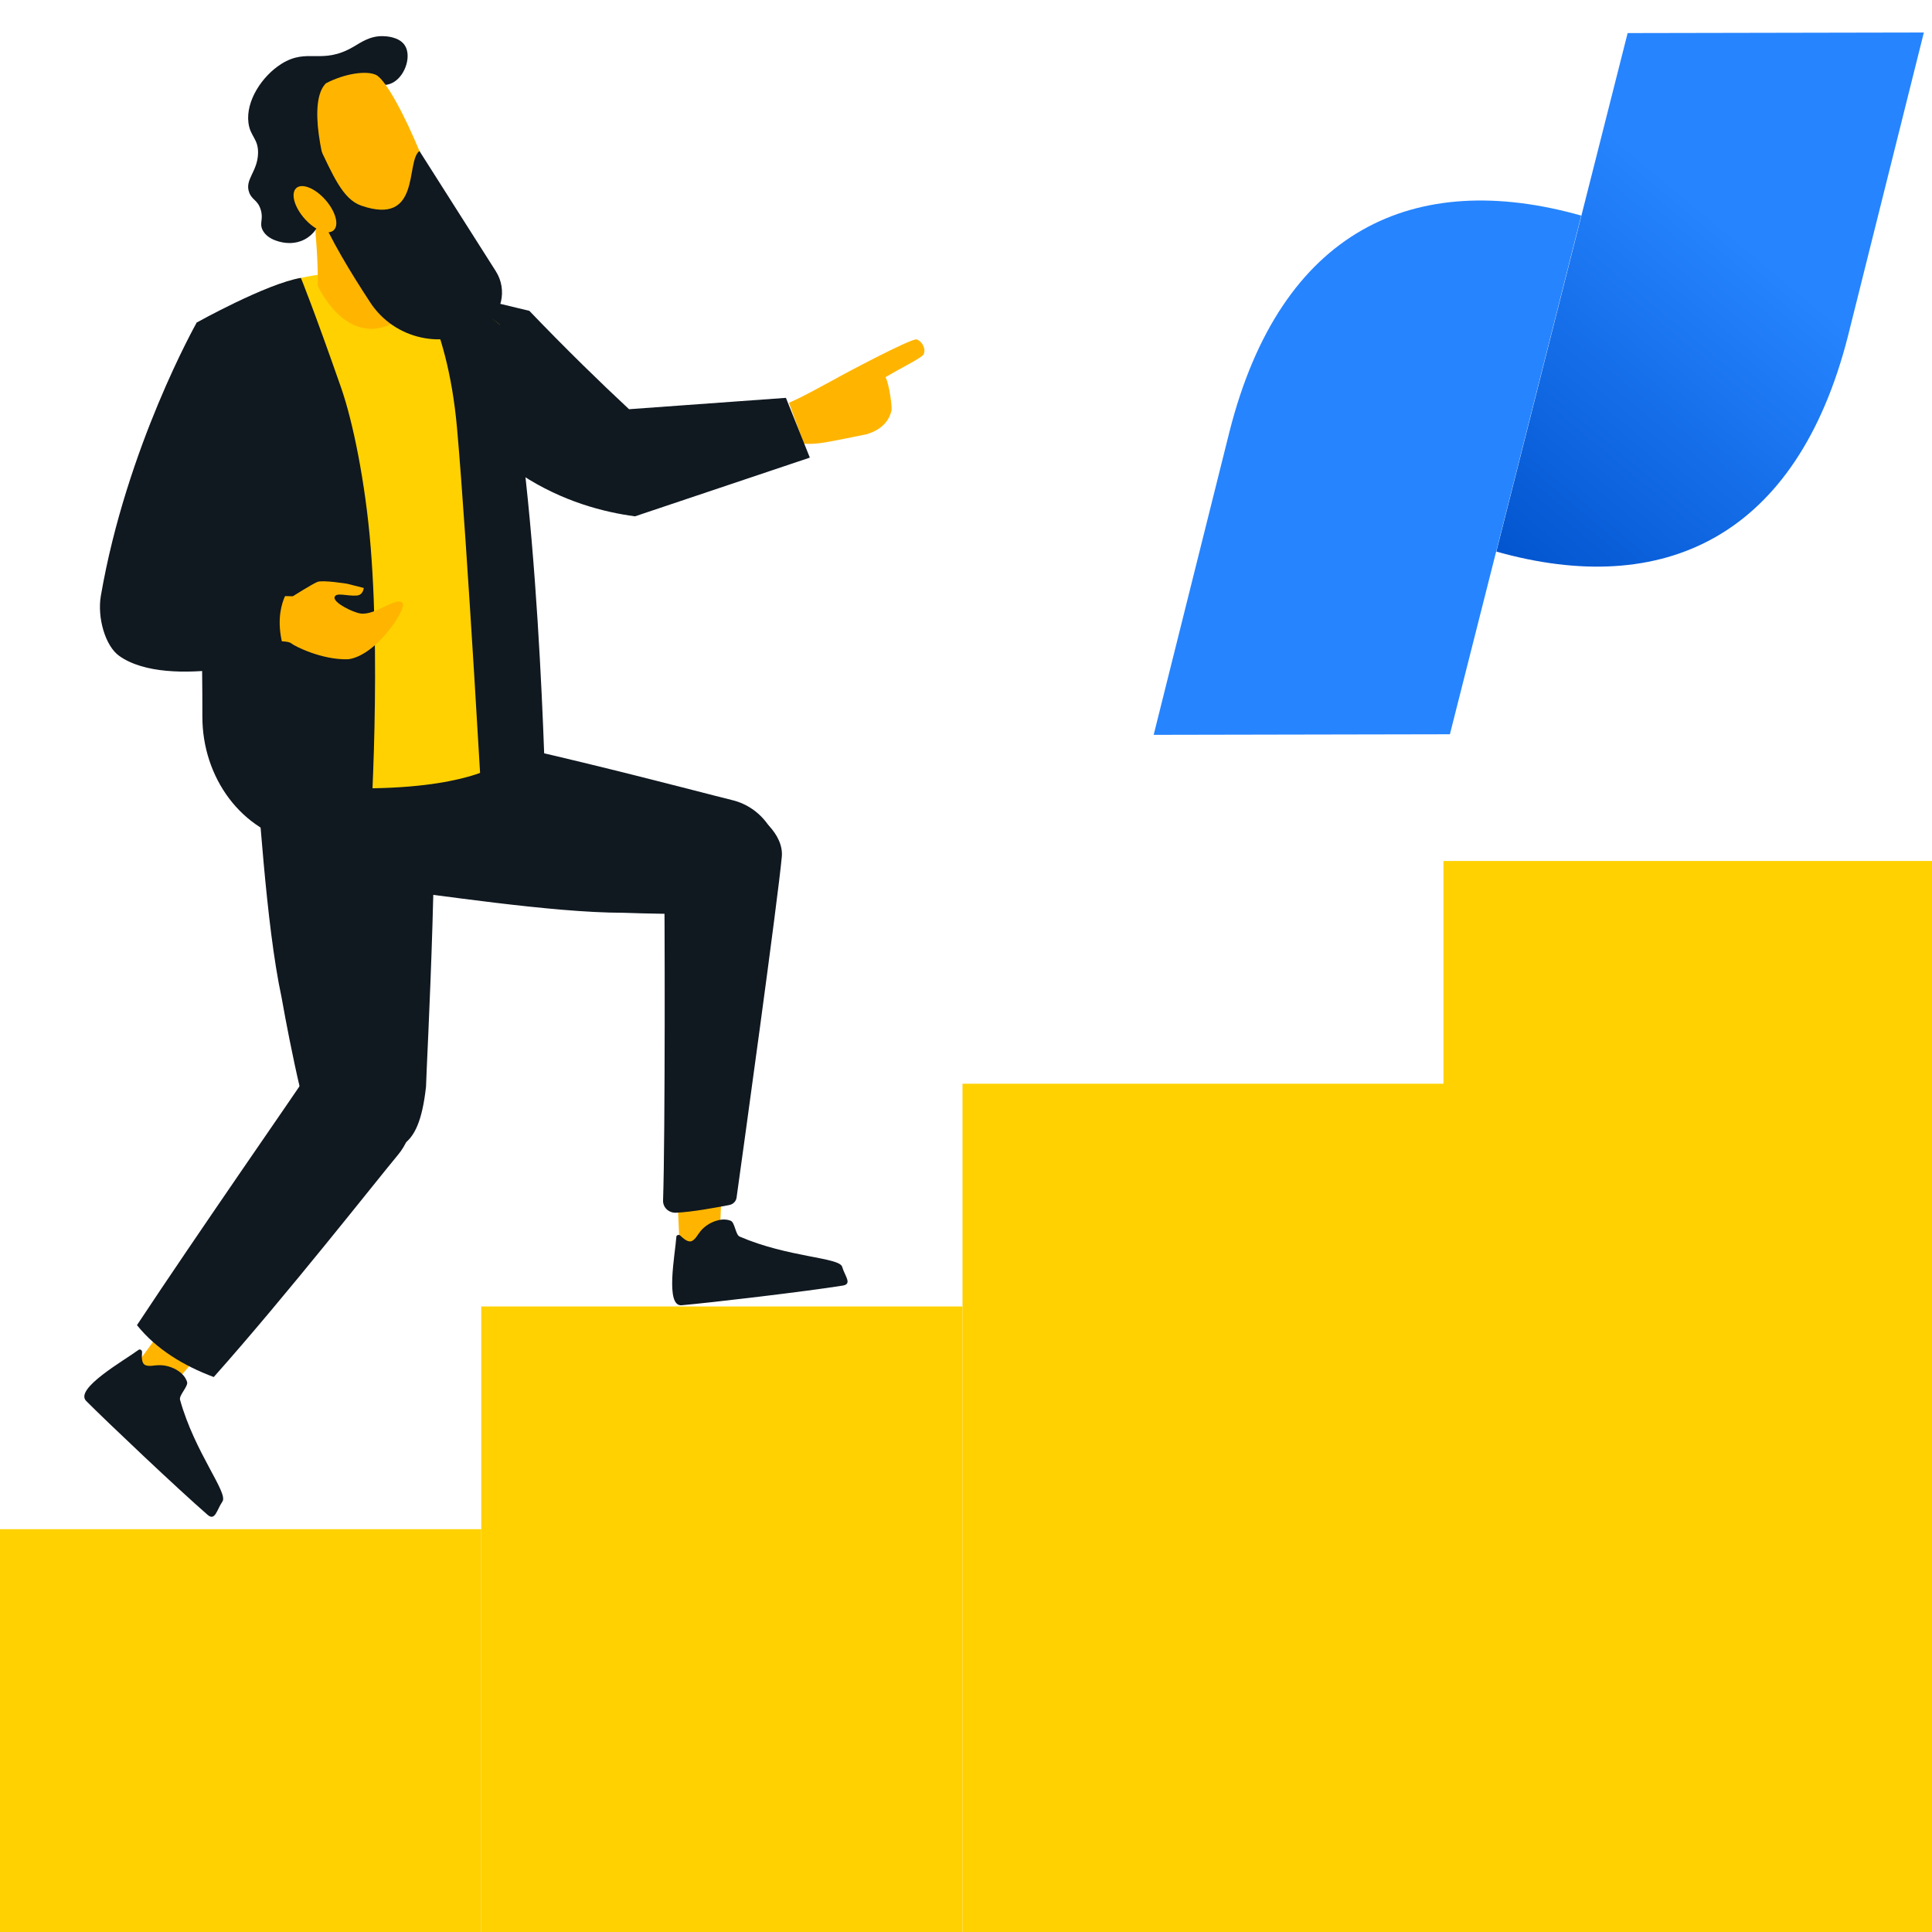
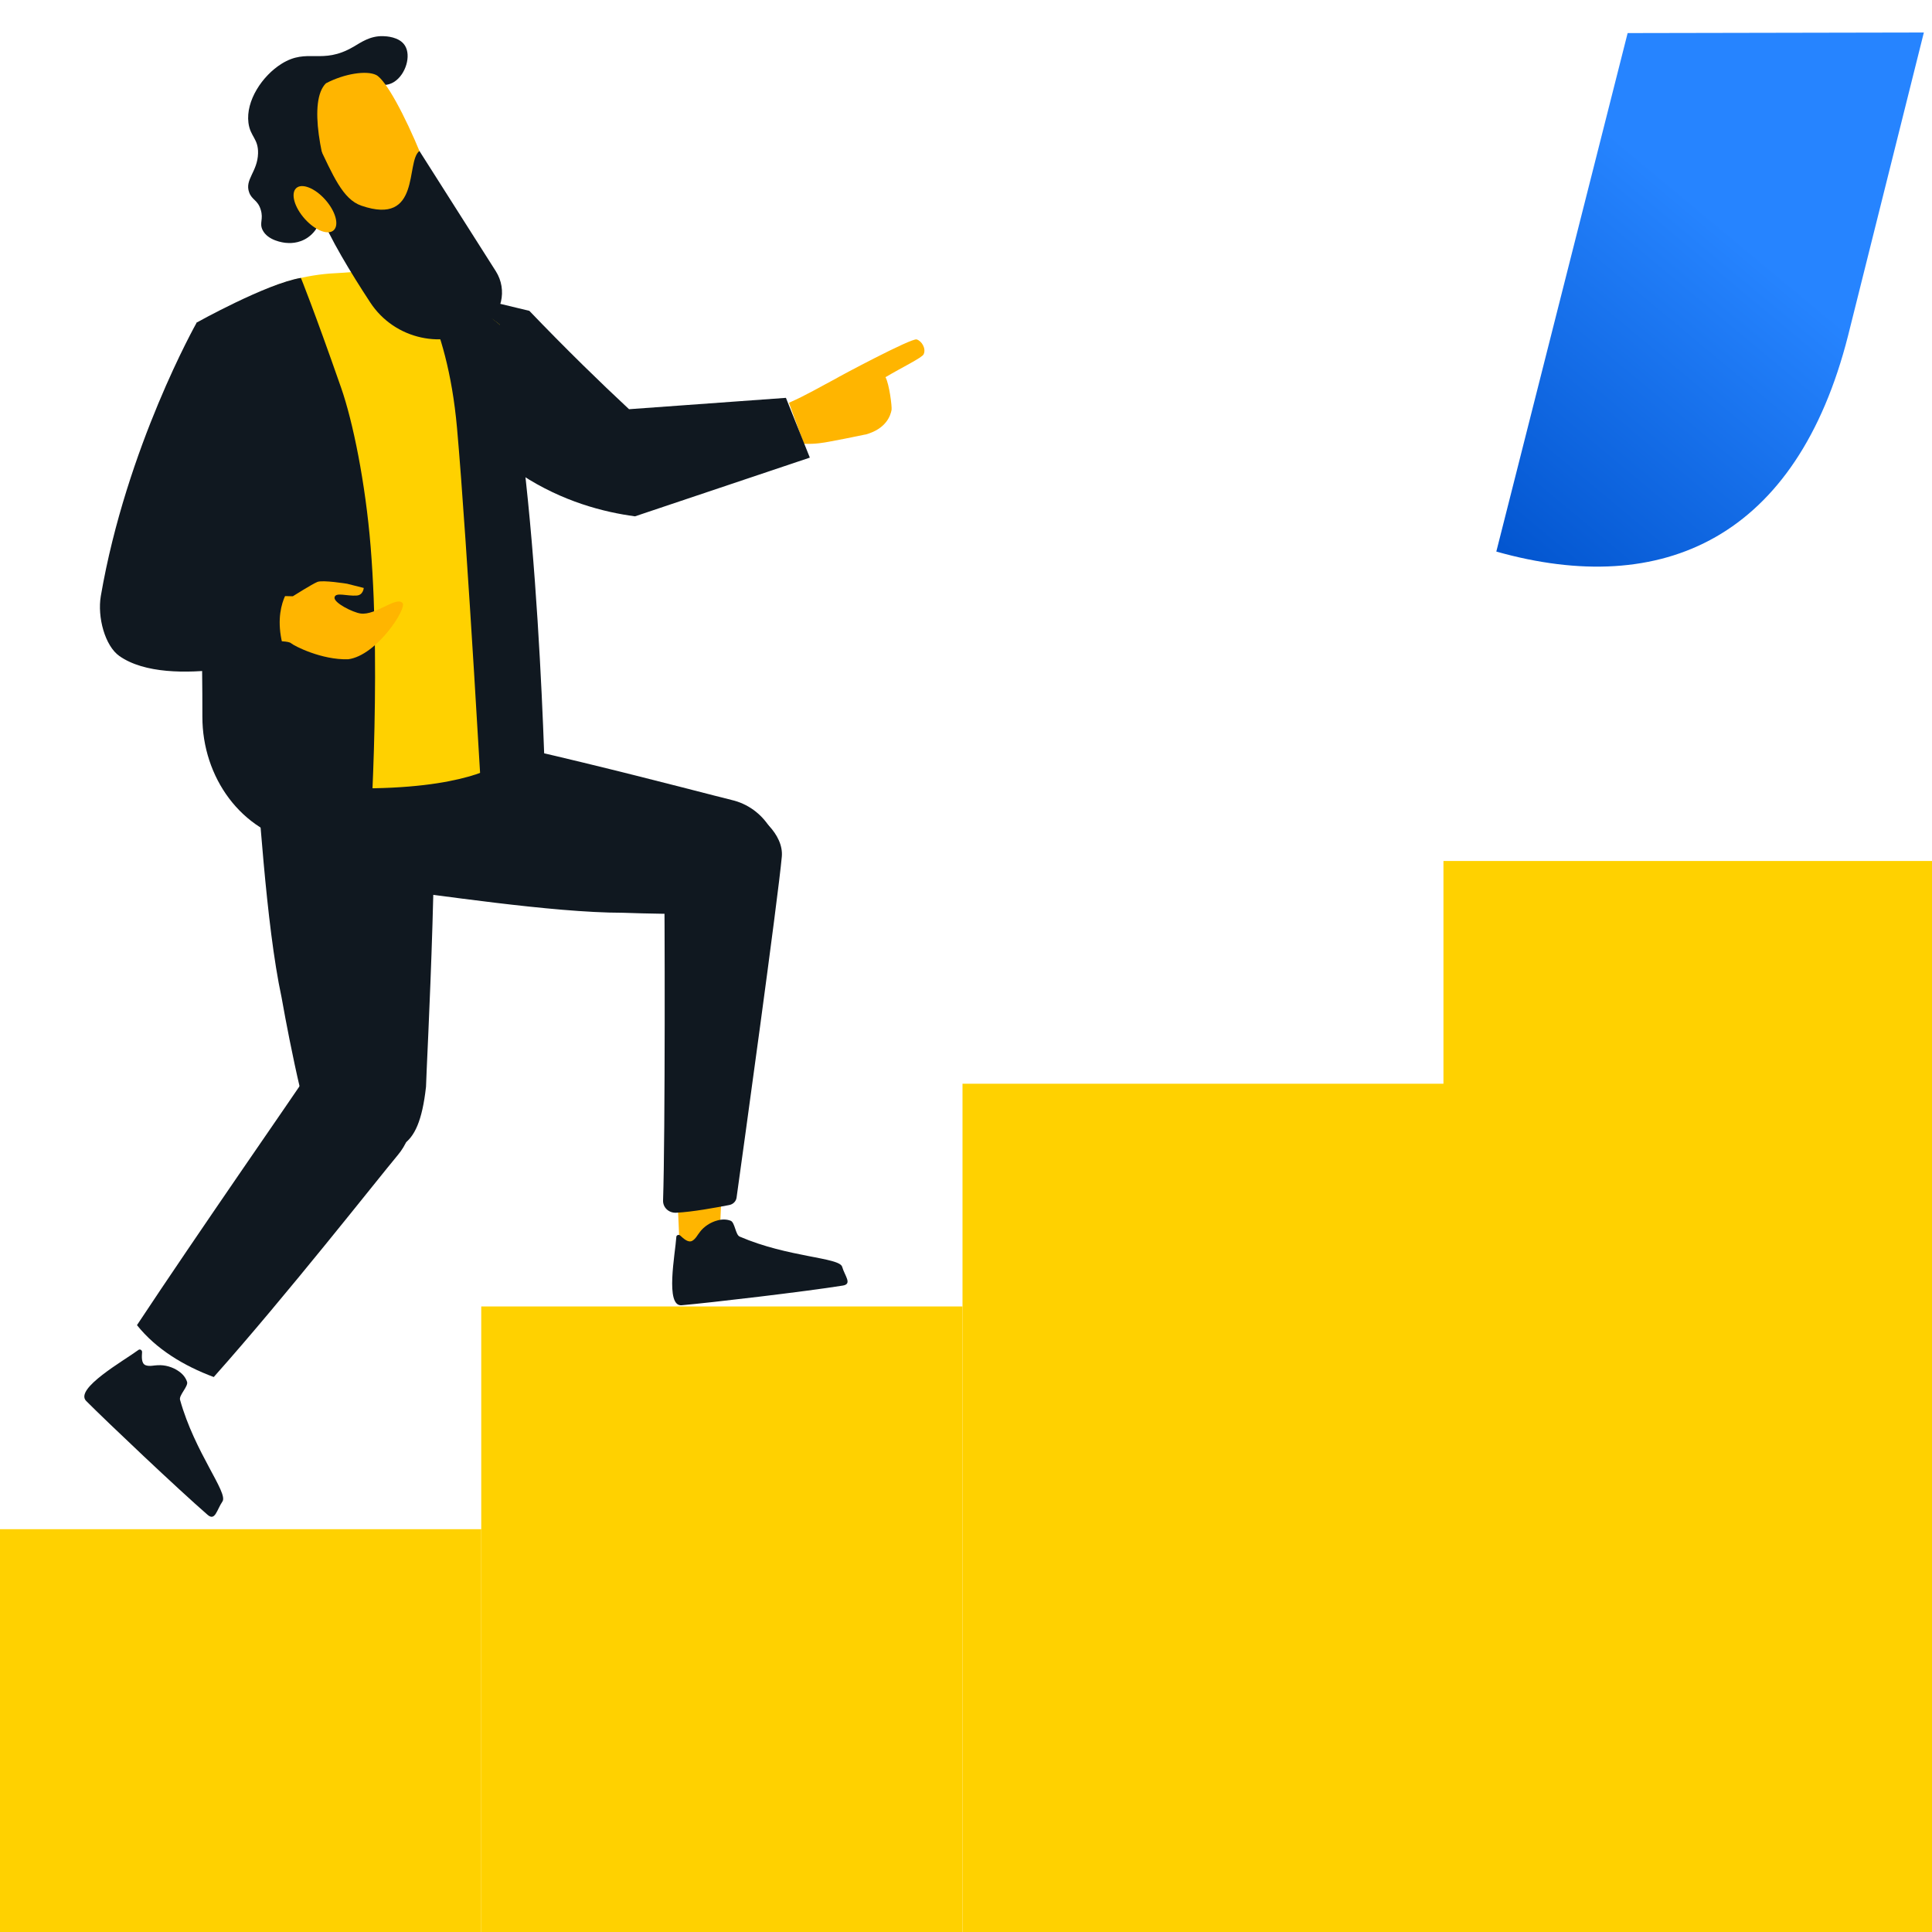
<svg xmlns="http://www.w3.org/2000/svg" id="_Layer_" data-name="&amp;lt;Layer&amp;gt;" viewBox="0 0 1080 1080">
  <defs>
    <style>
      .cls-1 {
        fill: url(#linear-gradient);
      }

      .cls-2 {
        fill: #ffd100;
      }

      .cls-3 {
        fill: #ffb500;
      }

      .cls-4 {
        fill: #101820;
      }

      .cls-5 {
        fill: #2684ff;
      }
    </style>
    <linearGradient id="linear-gradient" x1="814.65" y1="3500.61" x2="965.51" y2="3681.87" gradientTransform="translate(0 3810.03) scale(1 -1)" gradientUnits="userSpaceOnUse">
      <stop offset="0" stop-color="#0052cc" />
      <stop offset="1" stop-color="#2684ff" />
    </linearGradient>
  </defs>
  <rect class="cls-2" x="806.9" y="481.3" width="300.52" height="710.58" />
  <rect class="cls-2" x="269.02" y="730.32" width="269.02" height="438.07" />
  <rect class="cls-2" x="538.05" y="605.81" width="269.02" height="570.79" />
  <rect class="cls-2" y="854.83" width="269.02" height="269.02" />
  <path class="cls-3" d="m498.39,229.08c.29-1.7-1.25-14.32-3.39-18.23,9.3-5.53,20.42-10.87,21.31-12.79,1.51-3.19-1.03-7.43-3.89-8.32s-43.78,20.96-45.29,21.97c-7.65,4.01-16.77,9.4-26.1,13.44l8.36,22.94h.3c6.05.23,10.63-.59,14.05-1.23,5.18-.97,11.9-2.25,19.84-3.94.08,0,.15.02.24,0,11.6-3.19,14.03-10.63,14.59-13.88l-.03.03Z" />
  <path class="cls-4" d="m408.87,447.15c-9.68-2.19-149.39-39.65-185.78-41.35-29.51,16.98-16.74,56.9-11.02,90.6,30.86,3.5,96.15,13.83,136.05,13.84.05.03,69.46,2.55,76.18-2.31,4.38-3.17,7.56-7.64,9.51-13.37.59-1.76,1.08-3.65,1.44-5.64,3.51-19.26-8.08-37.6-26.4-41.76v-.02Z" />
  <path class="cls-4" d="m238.14,607.61c.17-10.52,8.67-163.68,2.31-201.88-24.69-27.14-64.26-5.52-98.84,7.48,3.19,32.84,6.87,102.89,15.8,144.41-.03.05,12.86,72.78,19.55,78.75,4.35,3.89,9.82,6.26,16.36,7.08,2.01.26,4.12.36,6.32.33,21.27-.36,34.28,1.82,38.49-36.18Z" />
  <path class="cls-3" d="m378.56,664.22c.35,15.15,1.24,23.87,1.27,35.54l22.3-3.53c.08-3.91.73-17.2,1.53-36.84l-25.11,4.86v-.02Z" />
  <path class="cls-4" d="m412.51,450.93c-24.42-6.59-42.29,20.47-41.26,34.32.39,19.82.64,149.49-.59,185.79-.14,3.93,3.16,7.07,7.31,6.88,8.92-.38,23.13-3.03,29.72-4.31,2.14-.42,3.76-2.06,4.05-4.1,3.4-24.27,23.19-167.23,25.3-190.67,1.1-12.21-12.28-24.61-24.55-27.93h.02Z" />
  <path class="cls-4" d="m391.26,688.67c-1.37,1.64-2.25,3.75-4.24,4.93-2.39,1.37-5.17-1.5-6.77-2.92-.79-.71-2.17-.27-2.18.8-.58,9.17-6.43,39.05,3,38.16,16.07-1.42,68.89-7.6,90.14-11.01,5.3-.91,1.04-5.35-.45-10.52-1.66-5.29-30.14-5.15-57.23-16.83-2.39-.91-2.69-7.97-5.09-8.88-2.39-.91-4.95-.86-7.43-.16-3.87,1.01-7.55,3.47-9.75,6.41h0Z" />
-   <path class="cls-3" d="m95.81,736.28c-9.79,12.82-14.9,20.65-22.62,30.36l20.08,11.49c2.66-3.19,12.03-13.82,25.72-29.63l-23.2-12.21.02-.02Z" />
  <path class="cls-4" d="m88.25,763.16c-2.23.05-4.53.81-6.78.03-2.68-.96-2.16-5.12-2.05-7.36.05-1.11-1.2-1.9-2.08-1.17-7.84,5.82-36.02,21.68-29.13,28.52,11.68,11.72,51.25,49.21,67.9,63.67,4.21,3.56,5.05-2.83,8.27-7.56,3.22-4.93-15.51-27.34-23.72-56.74-.82-2.51,4.73-7.59,3.91-10.09s-2.54-4.5-4.73-5.97c-3.34-2.36-7.75-3.59-11.6-3.31l.02-.02Z" />
  <path class="cls-4" d="m173.28,598.67c-8.91,13.33-63.34,91.61-96.71,142.09,10.67,13.38,26.09,22.74,42.92,29.01,40.84-45.87,90.99-109.81,103-124.22,8.79-10.55,11.07-26.33,2.04-36.76-17.99-20.75-43.34-23.46-51.25-10.11h0Z" />
  <path class="cls-4" d="m439.34,222.41l13.36,33.4c-32.58,10.95-65.15,21.88-97.73,32.82-17.39-2.31-40.49-8.21-63.37-23.17-18.26-11.93-41.69-28.31-45.99-54.67-4.24-25.92,11.84-46.29,11.84-46.29l38.46,9.26c9.64,10.06,19.69,20.24,30.13,30.5,8.6,8.44,17.13,16.6,25.6,24.49,29.22-2.11,58.46-4.24,87.68-6.35v.02Z" />
  <path class="cls-2" d="m120.82,429.06s15.01,12.98,88.33,11.58c56.63-1.08,71.62-14.81,71.62-14.81l-1.32-244.31s-24.98-20.39-58.5-28.93c-9.93-2.52-21.35-.43-33.17.12-8.76.41-17.07,1.82-24.8,3.97-30.35,8.47-51.63,28.38-54.85,44-4.06,19.6,12.69,228.38,12.69,228.38h0Z" />
  <path class="cls-4" d="m168.21,155.36s7.13,17.44,22.5,61.45c6.57,18.81,13.58,53.12,16.48,88.79,6.07,74.8-.91,171.17-.91,171.17,0,0-28.25-3.59-38.45-5.49-33.17-6.2-54.75-36.93-54.7-70.68.02-16.83-.15-34.56-.73-48.68-1.6-38.6-2.42-171.63-2.42-171.63,0,0,38.92-21.71,58.23-24.95v.02Z" />
  <path class="cls-4" d="m227.95,152.23s21.91,24.11,27.53,87.07c5.63,62.97,14.85,226.48,14.85,226.48,0,0,25.18,12.92,34.78-13.73,0,0-3.68-189.92-25.68-270.54,0,0-28.66-23.85-51.49-29.28h0Z" />
  <path class="cls-3" d="m162.72,359.58c1.54,1.4,17.03,9.43,31.93,8.95,15.98-2.07,32.93-28.49,30.39-31.42-3.47-4-14.96,7.05-23.5,5.84-4.24-.59-15.17-5.99-14.53-9.05.67-3.04,6.92-.55,12.42-.99,3.63-.27,3.91-4.24,3.91-4.24l-9.35-2.36s-13.65-2.22-16.59-1c-2.92,1.19-13.71,8.01-13.71,8.01l-20.22-.44-3.91,26.41s20.49-2.13,23.17.3v-.02Z" />
  <path class="cls-4" d="m109.99,180.29c20.81,10.93,27.43,56.49,25.22,74.98l-22.9,60.81s4.5,8.21.81,9.68l49.94,1.41s-12.79,13.3-3.06,39.57c0,0-65.27,19.55-93.24,0-8.09-5.66-12.42-21.8-10.4-33.58,14.32-83.33,53.61-152.87,53.61-152.87l.02-.02Z" />
-   <path class="cls-3" d="m176.43,131.19s1.34,13.18,1.22,28.55c0,0,20.28,45.53,54.69,11.39,0,0-15.4-28.17-15.7-44.71-.3-16.54-41.96-15.96-40.18,4.77h-.02Z" />
  <path class="cls-4" d="m197.47,26.21c-17.62,10.26-25.47.36-40.01,9.4-10.9,6.77-20.13,20.78-18.58,33.02.99,7.78,5.58,8.83,5.37,17.09-.27,10.34-7.6,14.63-4.97,21.83,1.58,4.35,4.74,4.12,6.45,9.62,1.69,5.46-.88,7.4,1.03,11.36,2.93,6.05,11.72,7.1,12.94,7.22,1.58.17,7.28.67,12.6-3.15,1.31-.94,4.58-3.57,6.19-8.12,2.54-7.18-.4-15.31-4.64-20.02-3.06-3.39-5.17-3.22-7.59-7.24-.74-1.25-3.25-5.44-2.25-9.82,1.06-4.64,4.93-4.53,8.45-9.29,5.32-7.18.71-13.12,5.43-21.48,3.45-6.14,9.29-8.92,10.57-9.52,13.01-6.19,22.91,4.5,32.02-1.44,6.34-4.15,9.46-14.52,5.88-20.2-3.13-4.99-10.67-5.21-12.18-5.26-7.39-.23-12.53,3.59-16.71,6.02v-.02Z" />
  <path class="cls-3" d="m165.77,72.11c8.42,45.2,28.99,76.64,34.45,82.57,10.93,11.87,47.52-5.79,49.05-13.38,3.89-19.52-28.31-94.17-39.03-99.4-10.72-5.23-48.73,7.34-44.45,30.21h-.02Z" />
  <path class="cls-4" d="m177.51,80.01l1.11,38.6c5.47,14.17,17.67,34.19,28.35,50.47,13.61,20.74,41.25,26.77,62.39,13.8.24-.15.49-.3.73-.44,10.52-6.52,13.71-20.37,7.07-30.83l-42.69-67.2c-7.88,5.84,1.16,42.14-32.49,30.56-10.47-3.6-15.89-17.09-24.48-34.94v-.03Z" />
  <path class="cls-4" d="m189.72,118.04c-10.85-28.61-17.36-61.71-7.53-71.47,0,0-30.16,5.78-28.43,32.44,1.72,26.67,27.02,45.17,27.02,45.17l8.94-6.16v.02Z" />
  <path class="cls-3" d="m182.73,112.69c-5.47-6.73-12.91-10.29-16.59-7.94-3.68,2.36-2.22,9.71,3.25,16.45,5.47,6.73,12.91,10.29,16.59,7.94,3.68-2.36,2.22-9.71-3.25-16.45Z" />
  <g>
    <path class="cls-1" d="m909.86,18.49l-73.41,289.84c93.44,26.38,168.02-7.95,196.62-120.66l42.38-169.5-165.58.32Z" />
-     <path class="cls-5" d="m810.5,410.46l73.41-289.95c-93.44-26.38-168.02,7.95-196.62,120.77l-42.38,169.5,165.58-.32Z" />
  </g>
</svg>